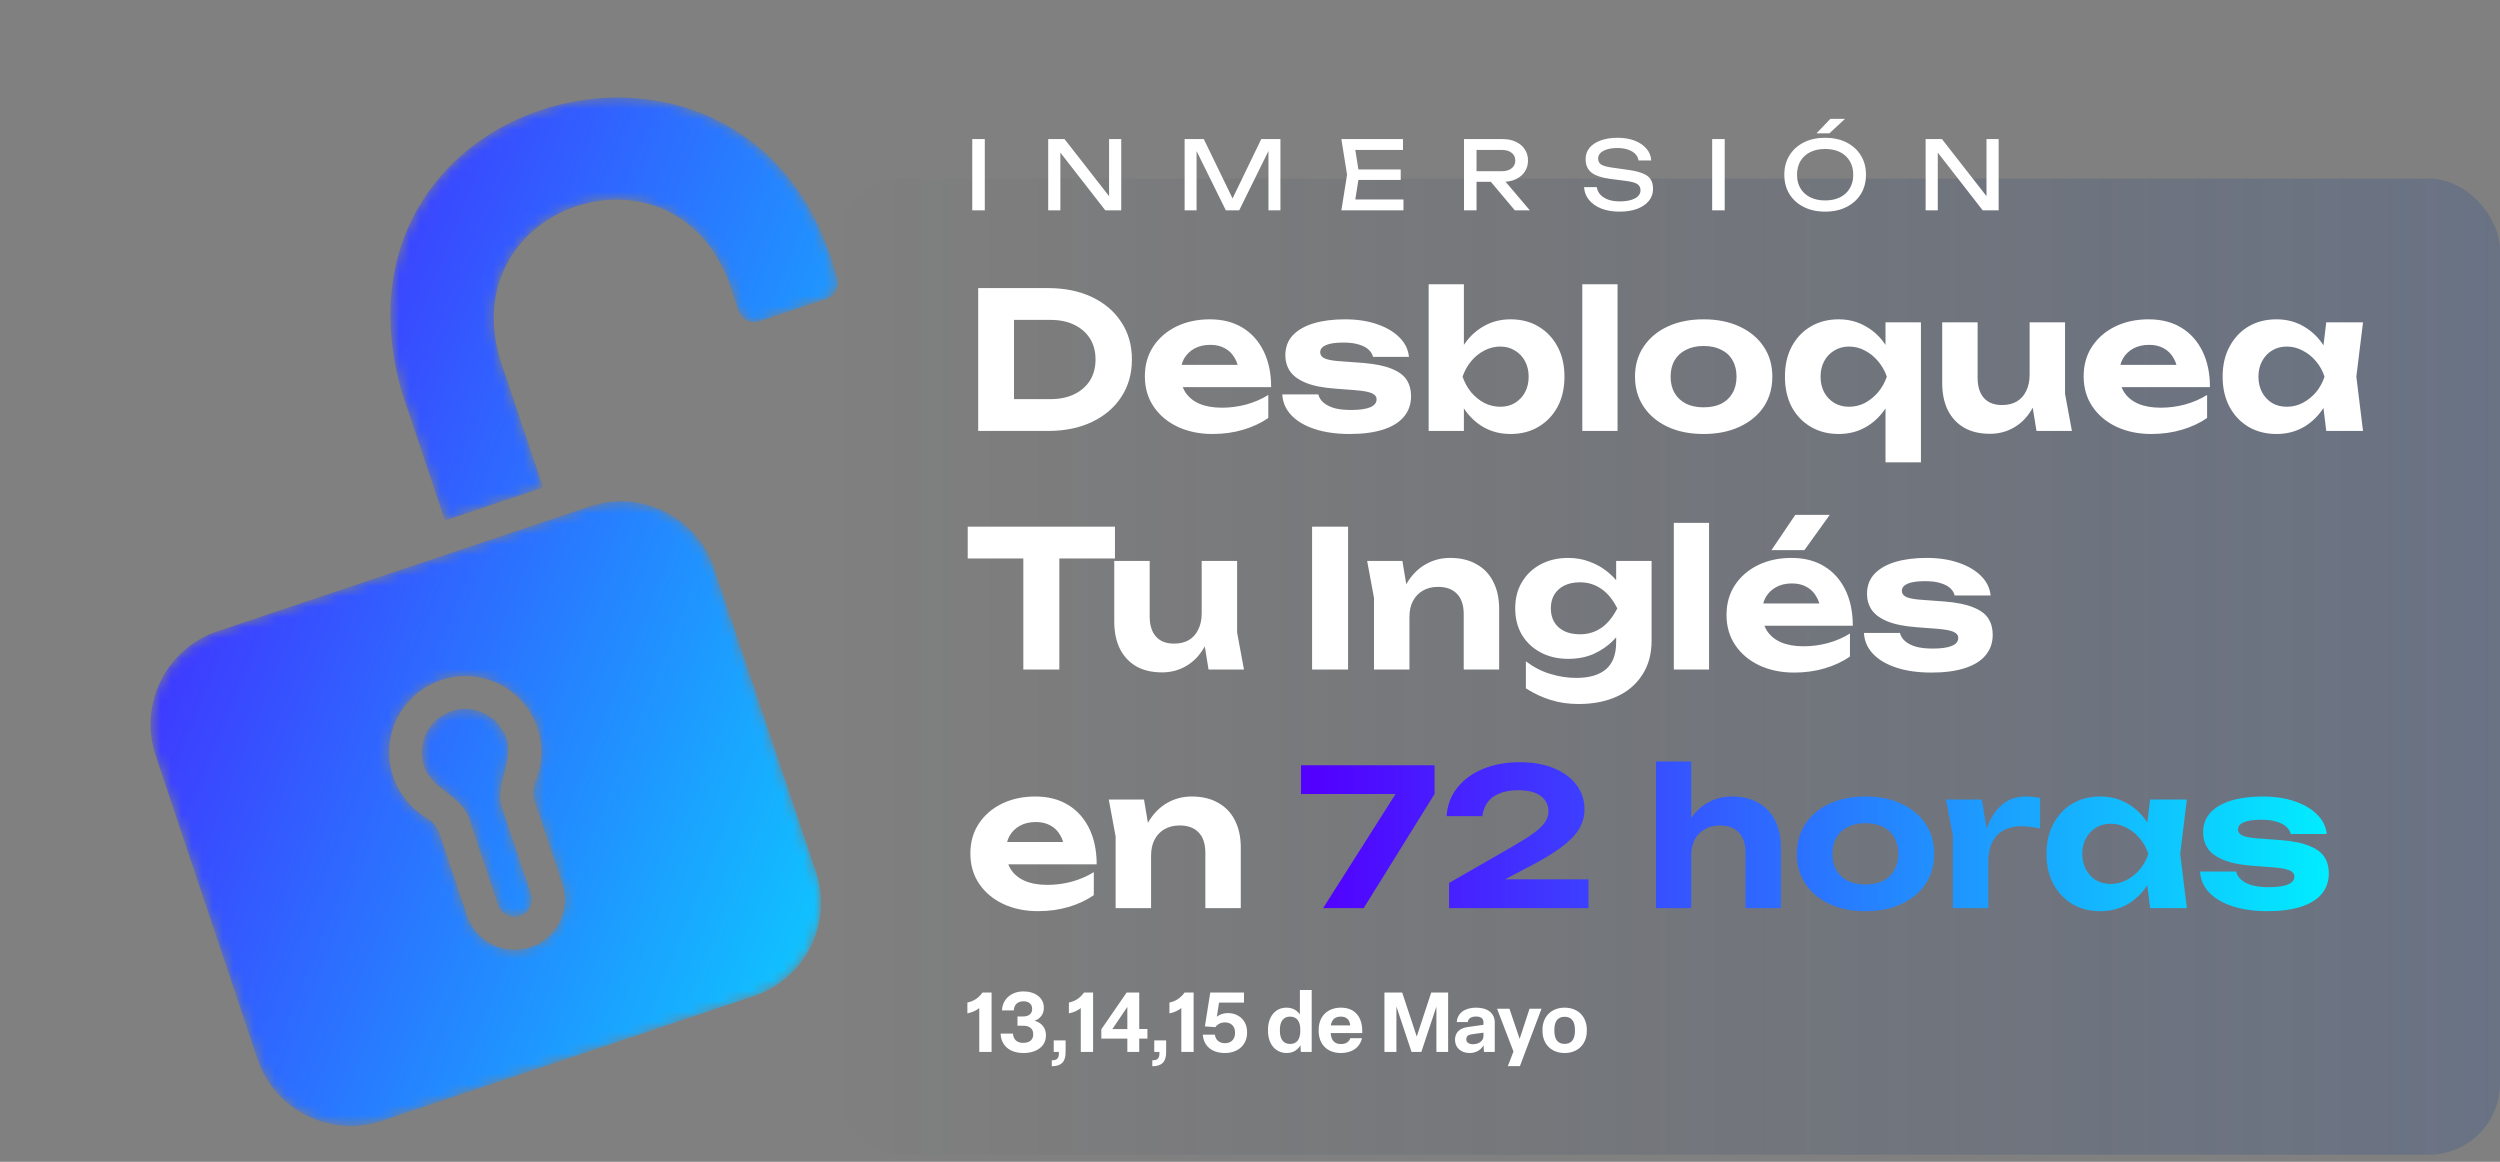
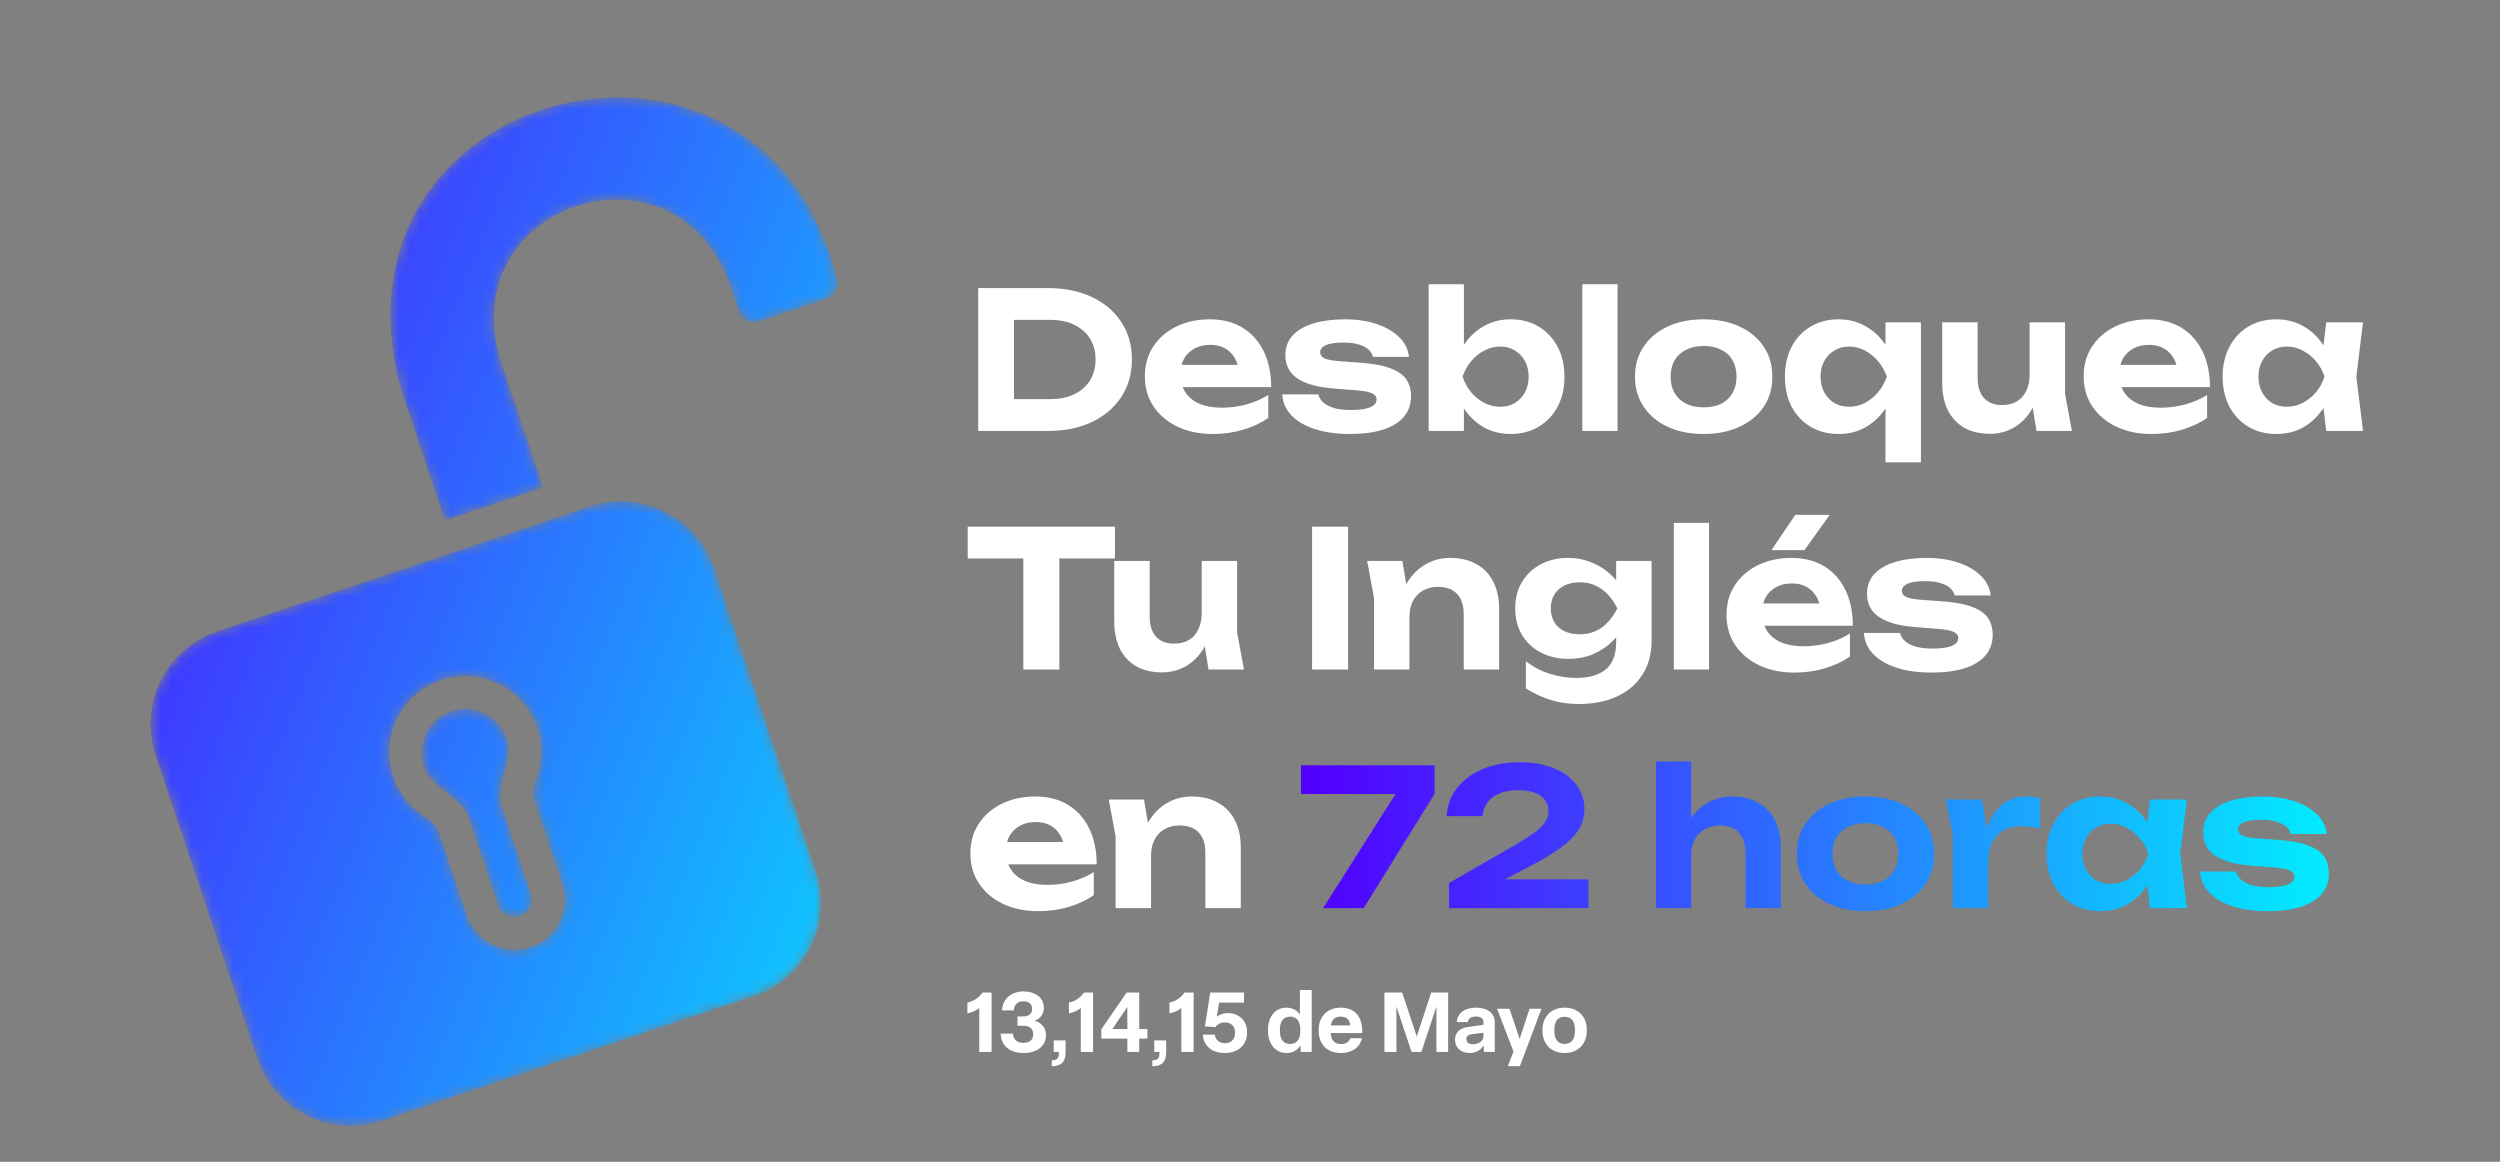
<svg xmlns="http://www.w3.org/2000/svg" width="241" height="112" viewBox="0 0 241 112" fill="none">
  <rect x="0" y="0" width="241" height="112" fill="#808080" stroke="none" />
  <mask id="mask0_7_324" style="mask-type:luminance" maskUnits="userSpaceOnUse" x="14" y="9" width="82" height="100">
    <path d="M20.972 60.853L56.863 48.816C61.82 47.157 67.184 49.827 68.85 54.781L78.66 84.03C80.311 88.987 77.645 94.347 72.694 96.017L36.803 108.055C31.846 109.707 26.486 107.04 24.816 102.089L15.006 72.841C13.348 67.883 16.017 62.52 20.972 60.853ZM41.055 78.8C41.639 79.119 42.093 79.632 42.34 80.251L45.024 88.254C45.873 90.786 48.615 92.151 51.148 91.301C53.68 90.452 55.045 87.71 54.195 85.178L51.511 77.174C51.334 76.528 51.386 75.84 51.657 75.228C52.51 73.122 52.332 70.738 51.176 68.782C50.024 66.835 48.039 65.528 45.796 65.239C43.552 64.949 41.3 65.711 39.693 67.302C38.085 68.893 37.3 71.138 37.567 73.384C37.833 75.63 39.12 77.629 41.055 78.8ZM40.876 73.851C41.647 76.217 44.762 76.736 45.332 79.247L48.016 87.251C48.312 88.131 49.264 88.604 50.144 88.309C51.025 88.014 51.498 87.062 51.203 86.182L48.519 78.178C47.385 75.558 50.12 72.949 48.444 70.363C47.342 68.535 45.039 67.827 43.099 68.72C41.16 69.615 40.202 71.824 40.876 73.851ZM70.25 27.15L71.198 29.977C71.478 30.802 72.37 31.246 73.196 30.972L79.69 28.794C80.514 28.514 80.958 27.622 80.683 26.796C73.229 -2.623 30.347 8.138 38.714 37.727L42.889 50.174C45.689 49.237 49.558 47.935 52.358 46.998L48.183 34.551C43.866 19.751 64.76 12.724 70.25 27.15ZM82.443 31.353C82.059 31.912 82.071 32.652 82.474 33.198C82.877 33.743 83.582 33.972 84.229 33.768C84.542 33.662 84.816 33.461 85.008 33.191L88.657 28.099C89.144 27.39 88.974 26.422 88.276 25.922C87.577 25.42 86.606 25.572 86.092 26.261L82.443 31.353ZM86.248 42.698L92.23 44.562C92.546 44.66 92.886 44.657 93.2 44.552C93.838 44.324 94.262 43.716 94.256 43.039C94.248 42.361 93.811 41.762 93.168 41.549L87.186 39.685C86.36 39.445 85.495 39.91 85.238 40.731C84.983 41.553 85.432 42.427 86.248 42.698ZM88.612 37.259L94.005 35.45C94.831 35.173 95.277 34.278 95 33.452C94.723 32.626 93.828 32.181 93.002 32.458L87.609 34.267C86.782 34.544 86.338 35.439 86.615 36.265C86.892 37.09 87.786 37.536 88.612 37.259Z" fill="white" />
  </mask>
  <g mask="url(#mask0_7_324)">
    <path d="M20.972 60.853L56.863 48.816C61.82 47.158 67.184 49.827 68.85 54.782L78.66 84.03C80.311 88.987 77.645 94.347 72.694 96.017L36.803 108.055C31.846 109.707 26.486 107.04 24.816 102.089L15.006 72.841C13.348 67.883 16.017 62.52 20.972 60.853ZM41.055 78.8C41.639 79.119 42.093 79.632 42.34 80.251L45.024 88.254C45.873 90.786 48.615 92.151 51.148 91.301C53.68 90.452 55.045 87.71 54.195 85.178L51.511 77.175C51.334 76.528 51.386 75.84 51.657 75.228C52.51 73.122 52.332 70.738 51.176 68.782C50.024 66.835 48.039 65.528 45.796 65.239C43.552 64.949 41.3 65.711 39.693 67.302C38.085 68.893 37.3 71.138 37.567 73.384C37.833 75.63 39.12 77.629 41.055 78.8ZM40.876 73.851C41.647 76.217 44.762 76.736 45.332 79.247L48.016 87.251C48.312 88.131 49.264 88.604 50.144 88.309C51.025 88.014 51.498 87.062 51.203 86.182L48.519 78.178C47.385 75.558 50.12 72.949 48.444 70.363C47.342 68.535 45.039 67.827 43.099 68.72C41.16 69.615 40.202 71.824 40.876 73.851ZM70.25 27.15L71.198 29.977C71.478 30.802 72.37 31.246 73.196 30.972L79.69 28.794C80.514 28.514 80.958 27.622 80.683 26.796C73.229 -2.623 30.347 8.138 38.714 37.727L42.889 50.174C45.689 49.237 49.558 47.935 52.358 46.998L48.183 34.551C43.866 19.751 64.76 12.724 70.25 27.15Z" fill="url(#paint0_linear_7_324)" />
  </g>
-   <rect x="80.333" y="17.214" width="160.667" height="94.105" rx="6.886" fill="url(#paint1_linear_7_324)" />
  <path d="M101.018 27.771C102.634 27.771 104.048 28.059 105.26 28.634C106.472 29.21 107.414 30.011 108.087 31.04C108.773 32.068 109.116 33.274 109.116 34.657C109.116 36.028 108.773 37.234 108.087 38.274C107.414 39.303 106.472 40.104 105.26 40.68C104.048 41.255 102.634 41.543 101.018 41.543H94.298V27.771H101.018ZM97.75 40.129L96.06 38.476H101.275C102.156 38.476 102.922 38.317 103.57 37.999C104.219 37.681 104.721 37.24 105.076 36.677C105.431 36.101 105.609 35.428 105.609 34.657C105.609 33.873 105.431 33.2 105.076 32.637C104.721 32.074 104.219 31.633 103.57 31.315C102.922 30.997 102.156 30.838 101.275 30.838H96.06L97.75 29.185V40.129ZM116.883 41.836C115.634 41.836 114.514 41.604 113.523 41.139C112.543 40.673 111.772 40.025 111.209 39.192C110.646 38.36 110.365 37.387 110.365 36.273C110.365 35.183 110.634 34.228 111.172 33.408C111.711 32.588 112.452 31.945 113.394 31.48C114.349 31.015 115.426 30.783 116.626 30.783C117.85 30.783 118.903 31.052 119.784 31.59C120.666 32.129 121.345 32.888 121.822 33.867C122.3 34.847 122.538 35.997 122.538 37.319H113.1V35.171H120.666L119.435 35.942C119.399 35.367 119.258 34.883 119.013 34.492C118.78 34.088 118.468 33.782 118.077 33.574C117.685 33.353 117.22 33.243 116.681 33.243C116.093 33.243 115.585 33.359 115.157 33.592C114.729 33.825 114.392 34.149 114.147 34.565C113.915 34.981 113.798 35.465 113.798 36.016C113.798 36.714 113.951 37.307 114.257 37.797C114.576 38.286 115.028 38.66 115.616 38.917C116.216 39.174 116.944 39.303 117.801 39.303C118.585 39.303 119.368 39.198 120.151 38.99C120.935 38.77 121.639 38.464 122.263 38.072V40.294C121.553 40.784 120.739 41.163 119.821 41.432C118.915 41.702 117.936 41.836 116.883 41.836ZM136.026 38.182C136.026 38.966 135.793 39.633 135.328 40.184C134.875 40.722 134.208 41.133 133.327 41.414C132.445 41.696 131.374 41.836 130.113 41.836C128.828 41.836 127.702 41.677 126.735 41.359C125.768 41.041 125.015 40.594 124.476 40.019C123.938 39.443 123.65 38.776 123.613 38.017H127.084C127.157 38.323 127.329 38.593 127.598 38.825C127.879 39.058 128.241 39.235 128.681 39.358C129.122 39.468 129.642 39.523 130.242 39.523C131.05 39.523 131.662 39.437 132.078 39.266C132.494 39.094 132.703 38.837 132.703 38.495C132.703 38.237 132.549 38.042 132.243 37.907C131.95 37.772 131.417 37.674 130.646 37.613L128.736 37.466C127.537 37.381 126.582 37.191 125.872 36.897C125.162 36.603 124.654 36.23 124.348 35.777C124.054 35.324 123.907 34.816 123.907 34.253C123.907 33.482 124.146 32.839 124.623 32.325C125.113 31.811 125.786 31.425 126.643 31.168C127.5 30.911 128.504 30.783 129.654 30.783C130.805 30.783 131.827 30.936 132.721 31.242C133.627 31.548 134.349 31.97 134.888 32.509C135.438 33.047 135.751 33.678 135.824 34.4H132.354C132.305 34.155 132.17 33.929 131.95 33.721C131.742 33.512 131.436 33.347 131.032 33.225C130.64 33.09 130.126 33.023 129.489 33.023C128.767 33.023 128.216 33.102 127.837 33.261C127.457 33.421 127.267 33.653 127.267 33.959C127.267 34.192 127.384 34.375 127.616 34.51C127.849 34.645 128.29 34.743 128.938 34.804L131.417 34.987C132.592 35.085 133.51 35.275 134.171 35.557C134.845 35.826 135.322 36.181 135.604 36.622C135.885 37.062 136.026 37.583 136.026 38.182ZM137.722 27.404H141.119V34.253L140.66 35.153V37.613L141.119 38.495V41.543H137.722V27.404ZM139.981 36.309C140.164 35.183 140.513 34.21 141.027 33.39C141.541 32.57 142.19 31.933 142.974 31.48C143.757 31.015 144.639 30.783 145.618 30.783C146.646 30.783 147.546 31.015 148.317 31.48C149.1 31.945 149.713 32.594 150.153 33.427C150.594 34.247 150.814 35.208 150.814 36.309C150.814 37.411 150.594 38.378 150.153 39.211C149.713 40.031 149.1 40.673 148.317 41.139C147.546 41.604 146.646 41.836 145.618 41.836C144.639 41.836 143.757 41.61 142.974 41.157C142.19 40.692 141.541 40.049 141.027 39.229C140.513 38.397 140.164 37.423 139.981 36.309ZM147.362 36.309C147.362 35.746 147.246 35.251 147.013 34.822C146.781 34.382 146.456 34.039 146.04 33.794C145.636 33.537 145.165 33.408 144.626 33.408C144.088 33.408 143.574 33.537 143.084 33.794C142.606 34.039 142.184 34.382 141.817 34.822C141.462 35.251 141.186 35.746 140.991 36.309C141.186 36.873 141.462 37.374 141.817 37.815C142.184 38.244 142.606 38.586 143.084 38.843C143.574 39.088 144.088 39.211 144.626 39.211C145.165 39.211 145.636 39.088 146.04 38.843C146.456 38.586 146.781 38.244 147.013 37.815C147.246 37.374 147.362 36.873 147.362 36.309ZM152.534 27.404H155.931V41.543H152.534V27.404ZM164.224 41.836C162.902 41.836 161.746 41.604 160.754 41.139C159.763 40.673 158.991 40.025 158.44 39.192C157.89 38.36 157.614 37.399 157.614 36.309C157.614 35.208 157.89 34.247 158.44 33.427C158.991 32.594 159.763 31.945 160.754 31.48C161.758 31.015 162.915 30.783 164.224 30.783C165.547 30.783 166.703 31.015 167.695 31.48C168.699 31.945 169.476 32.594 170.027 33.427C170.578 34.247 170.853 35.208 170.853 36.309C170.853 37.411 170.578 38.378 170.027 39.211C169.476 40.031 168.699 40.673 167.695 41.139C166.703 41.604 165.547 41.836 164.224 41.836ZM164.224 39.266C164.898 39.266 165.467 39.15 165.932 38.917C166.41 38.672 166.771 38.329 167.015 37.889C167.273 37.448 167.401 36.922 167.401 36.309C167.401 35.697 167.273 35.171 167.015 34.73C166.771 34.29 166.41 33.953 165.932 33.721C165.467 33.476 164.898 33.353 164.224 33.353C163.576 33.353 163.013 33.476 162.535 33.721C162.058 33.953 161.691 34.29 161.433 34.73C161.176 35.171 161.048 35.697 161.048 36.309C161.048 36.922 161.176 37.448 161.433 37.889C161.691 38.329 162.058 38.672 162.535 38.917C163.013 39.15 163.576 39.266 164.224 39.266ZM185.178 31.076V44.572H181.763V38.201L181.91 37.393V34.675L181.763 34.235V31.076H185.178ZM182.883 36.309C182.712 37.423 182.369 38.397 181.855 39.229C181.341 40.049 180.686 40.692 179.89 41.157C179.107 41.61 178.225 41.836 177.246 41.836C176.23 41.836 175.33 41.604 174.547 41.139C173.763 40.673 173.151 40.031 172.711 39.211C172.282 38.378 172.068 37.411 172.068 36.309C172.068 35.208 172.282 34.247 172.711 33.427C173.151 32.594 173.763 31.945 174.547 31.48C175.33 31.015 176.23 30.783 177.246 30.783C178.225 30.783 179.107 31.015 179.89 31.48C180.686 31.933 181.341 32.57 181.855 33.39C182.381 34.21 182.724 35.183 182.883 36.309ZM175.502 36.309C175.502 36.873 175.618 37.374 175.85 37.815C176.083 38.244 176.407 38.586 176.824 38.843C177.24 39.088 177.711 39.211 178.237 39.211C178.788 39.211 179.302 39.088 179.78 38.843C180.257 38.586 180.68 38.244 181.047 37.815C181.414 37.374 181.696 36.873 181.891 36.309C181.696 35.746 181.414 35.251 181.047 34.822C180.68 34.382 180.257 34.039 179.78 33.794C179.302 33.537 178.788 33.408 178.237 33.408C177.711 33.408 177.24 33.537 176.824 33.794C176.407 34.039 176.083 34.382 175.85 34.822C175.618 35.251 175.502 35.746 175.502 36.309ZM191.837 41.818C190.857 41.818 190.025 41.622 189.339 41.23C188.654 40.827 188.127 40.257 187.76 39.523C187.405 38.788 187.228 37.919 187.228 36.915V31.076H190.643V36.42C190.643 37.264 190.845 37.913 191.249 38.366C191.653 38.819 192.234 39.045 192.993 39.045C193.556 39.045 194.034 38.929 194.426 38.697C194.817 38.464 195.117 38.127 195.325 37.687C195.546 37.246 195.656 36.726 195.656 36.126L196.721 36.695C196.598 37.797 196.305 38.733 195.839 39.505C195.387 40.263 194.811 40.839 194.113 41.23C193.428 41.622 192.669 41.818 191.837 41.818ZM196.317 41.543L195.656 37.466V31.076H199.071V37.98L199.732 41.543H196.317ZM207.384 41.836C206.135 41.836 205.015 41.604 204.023 41.139C203.044 40.673 202.273 40.025 201.71 39.192C201.147 38.36 200.865 37.387 200.865 36.273C200.865 35.183 201.134 34.228 201.673 33.408C202.212 32.588 202.952 31.945 203.895 31.48C204.85 31.015 205.927 30.783 207.126 30.783C208.351 30.783 209.403 31.052 210.285 31.59C211.166 32.129 211.845 32.888 212.323 33.867C212.8 34.847 213.039 35.997 213.039 37.319H203.601V35.171H211.166L209.936 35.942C209.899 35.367 209.758 34.883 209.514 34.492C209.281 34.088 208.969 33.782 208.577 33.574C208.185 33.353 207.72 33.243 207.182 33.243C206.594 33.243 206.086 33.359 205.658 33.592C205.229 33.825 204.892 34.149 204.648 34.565C204.415 34.981 204.299 35.465 204.299 36.016C204.299 36.714 204.452 37.307 204.758 37.797C205.076 38.286 205.529 38.66 206.117 38.917C206.716 39.174 207.445 39.303 208.302 39.303C209.085 39.303 209.869 39.198 210.652 38.99C211.435 38.77 212.139 38.464 212.764 38.072V40.294C212.054 40.784 211.24 41.163 210.321 41.432C209.416 41.702 208.436 41.836 207.384 41.836ZM224.25 41.543L223.791 37.742L224.286 36.309L223.791 34.896L224.25 31.076H227.794L227.151 36.309L227.794 41.543H224.25ZM225.094 36.309C224.911 37.423 224.562 38.397 224.048 39.229C223.534 40.049 222.885 40.692 222.101 41.157C221.318 41.61 220.436 41.836 219.457 41.836C218.429 41.836 217.523 41.604 216.74 41.139C215.968 40.673 215.362 40.031 214.922 39.211C214.481 38.378 214.261 37.411 214.261 36.309C214.261 35.208 214.481 34.247 214.922 33.427C215.362 32.594 215.968 31.945 216.74 31.48C217.523 31.015 218.429 30.783 219.457 30.783C220.436 30.783 221.318 31.015 222.101 31.48C222.885 31.933 223.534 32.57 224.048 33.39C224.574 34.21 224.923 35.183 225.094 36.309ZM217.713 36.309C217.713 36.873 217.829 37.374 218.062 37.815C218.294 38.244 218.613 38.586 219.017 38.843C219.433 39.088 219.91 39.211 220.449 39.211C220.987 39.211 221.495 39.088 221.973 38.843C222.462 38.586 222.891 38.244 223.258 37.815C223.625 37.374 223.901 36.873 224.084 36.309C223.901 35.746 223.625 35.251 223.258 34.822C222.891 34.382 222.462 34.039 221.973 33.794C221.495 33.537 220.987 33.408 220.449 33.408C219.91 33.408 219.433 33.537 219.017 33.794C218.613 34.039 218.294 34.382 218.062 34.822C217.829 35.251 217.713 35.746 217.713 36.309ZM98.649 52.314H102.12V64.543H98.649V52.314ZM93.288 50.771H107.481V53.838H93.288V50.771ZM112.023 64.818C111.044 64.818 110.212 64.622 109.526 64.231C108.841 63.827 108.314 63.257 107.947 62.523C107.592 61.788 107.414 60.919 107.414 59.915V54.076H110.83V59.42C110.83 60.264 111.032 60.913 111.436 61.366C111.84 61.819 112.421 62.045 113.18 62.045C113.743 62.045 114.221 61.929 114.612 61.697C115.004 61.464 115.304 61.127 115.512 60.687C115.732 60.246 115.843 59.726 115.843 59.126L116.908 59.695C116.785 60.797 116.491 61.733 116.026 62.505C115.573 63.263 114.998 63.839 114.3 64.231C113.615 64.622 112.856 64.818 112.023 64.818ZM116.504 64.543L115.843 60.466V54.076H119.258V60.98L119.919 64.543H116.504ZM126.485 50.771H129.955V64.543H126.485V50.771ZM131.793 54.076H135.19L135.87 58.153V64.543H132.454V57.639L131.793 54.076ZM139.781 53.783C140.784 53.783 141.635 53.985 142.333 54.389C143.043 54.78 143.582 55.343 143.949 56.078C144.328 56.812 144.518 57.688 144.518 58.704V64.543H141.103V59.218C141.103 58.349 140.888 57.694 140.46 57.253C140.032 56.8 139.419 56.574 138.624 56.574C138.061 56.574 137.571 56.696 137.155 56.941C136.751 57.173 136.433 57.51 136.2 57.951C135.98 58.379 135.87 58.893 135.87 59.493L134.786 58.924C134.921 57.81 135.221 56.873 135.686 56.114C136.163 55.356 136.751 54.78 137.449 54.389C138.159 53.985 138.936 53.783 139.781 53.783ZM155.798 61.917V60.136L155.908 59.714V57.29L155.798 56.904V54.076H159.213V61.752C159.213 63.049 158.913 64.151 158.314 65.057C157.726 65.975 156.906 66.673 155.853 67.15C154.8 67.627 153.576 67.866 152.181 67.866C151.214 67.866 150.32 67.738 149.5 67.481C148.692 67.236 147.89 66.862 147.095 66.361V63.753C147.841 64.316 148.625 64.72 149.445 64.965C150.277 65.222 151.116 65.351 151.96 65.351C153.197 65.351 154.145 65.075 154.807 64.524C155.468 63.961 155.798 63.092 155.798 61.917ZM151.171 63.514C150.192 63.514 149.316 63.312 148.545 62.908C147.774 62.505 147.168 61.941 146.727 61.219C146.287 60.485 146.066 59.628 146.066 58.648C146.066 57.669 146.287 56.818 146.727 56.096C147.168 55.362 147.774 54.792 148.545 54.389C149.316 53.985 150.192 53.783 151.171 53.783C151.905 53.783 152.579 53.899 153.191 54.131C153.803 54.352 154.347 54.646 154.825 55.013C155.302 55.38 155.706 55.784 156.037 56.225C156.367 56.653 156.618 57.088 156.79 57.528C156.961 57.957 157.047 58.342 157.047 58.685C157.047 59.138 156.912 59.646 156.643 60.209C156.373 60.76 155.982 61.286 155.468 61.788C154.966 62.29 154.354 62.706 153.631 63.037C152.909 63.355 152.089 63.514 151.171 63.514ZM152.309 61.146C153.068 61.146 153.748 60.944 154.347 60.54C154.947 60.136 155.468 59.505 155.908 58.648C155.468 57.779 154.941 57.143 154.329 56.739C153.729 56.335 153.056 56.133 152.309 56.133C151.734 56.133 151.232 56.237 150.804 56.445C150.387 56.653 150.063 56.947 149.83 57.326C149.61 57.694 149.5 58.134 149.5 58.648C149.5 59.15 149.61 59.591 149.83 59.971C150.051 60.338 150.369 60.625 150.785 60.834C151.214 61.042 151.722 61.146 152.309 61.146ZM161.356 50.404H164.753V64.543H161.356V50.404ZM172.955 64.836C171.706 64.836 170.586 64.604 169.595 64.139C168.615 63.673 167.844 63.025 167.281 62.192C166.718 61.36 166.436 60.387 166.436 59.273C166.436 58.183 166.706 57.228 167.244 56.408C167.783 55.588 168.524 54.946 169.466 54.48C170.421 54.015 171.498 53.783 172.698 53.783C173.922 53.783 174.975 54.052 175.856 54.59C176.738 55.129 177.417 55.888 177.894 56.867C178.372 57.847 178.61 58.997 178.61 60.319H169.172V58.171H176.738L175.507 58.942C175.471 58.367 175.33 57.883 175.085 57.492C174.852 57.088 174.54 56.782 174.148 56.574C173.757 56.353 173.292 56.243 172.753 56.243C172.165 56.243 171.657 56.359 171.229 56.592C170.8 56.825 170.464 57.149 170.219 57.565C169.986 57.981 169.87 58.465 169.87 59.016C169.87 59.714 170.023 60.307 170.329 60.797C170.647 61.286 171.1 61.66 171.688 61.917C172.288 62.174 173.016 62.303 173.873 62.303C174.656 62.303 175.44 62.198 176.223 61.99C177.007 61.77 177.711 61.464 178.335 61.072V63.294C177.625 63.784 176.811 64.163 175.893 64.433C174.987 64.702 174.008 64.836 172.955 64.836ZM173.065 49.633H176.389L173.946 53.03H170.77L173.065 49.633ZM192.098 61.182C192.098 61.966 191.865 62.633 191.4 63.184C190.947 63.722 190.28 64.133 189.399 64.414C188.517 64.696 187.446 64.836 186.185 64.836C184.9 64.836 183.774 64.677 182.807 64.359C181.84 64.041 181.087 63.594 180.548 63.019C180.01 62.443 179.722 61.776 179.685 61.017H183.156C183.229 61.323 183.401 61.593 183.67 61.825C183.951 62.058 184.313 62.235 184.753 62.358C185.194 62.468 185.714 62.523 186.314 62.523C187.122 62.523 187.734 62.437 188.15 62.266C188.566 62.094 188.774 61.837 188.774 61.495C188.774 61.237 188.621 61.042 188.315 60.907C188.022 60.772 187.489 60.674 186.718 60.613L184.808 60.466C183.609 60.381 182.654 60.191 181.944 59.897C181.234 59.603 180.726 59.23 180.42 58.777C180.126 58.324 179.979 57.816 179.979 57.253C179.979 56.482 180.218 55.839 180.695 55.325C181.185 54.811 181.858 54.425 182.715 54.168C183.572 53.911 184.576 53.783 185.726 53.783C186.877 53.783 187.899 53.936 188.793 54.242C189.699 54.548 190.421 54.97 190.96 55.509C191.51 56.047 191.823 56.678 191.896 57.4H188.426C188.377 57.155 188.242 56.929 188.022 56.721C187.814 56.512 187.507 56.347 187.104 56.225C186.712 56.09 186.198 56.023 185.561 56.023C184.839 56.023 184.288 56.102 183.909 56.261C183.529 56.421 183.339 56.653 183.339 56.959C183.339 57.192 183.456 57.375 183.688 57.51C183.921 57.645 184.361 57.743 185.01 57.804L187.489 57.987C188.664 58.085 189.582 58.275 190.243 58.557C190.917 58.826 191.394 59.181 191.676 59.622C191.957 60.062 192.098 60.583 192.098 61.182ZM100.063 87.836C98.815 87.836 97.695 87.604 96.703 87.139C95.724 86.674 94.953 86.025 94.389 85.192C93.826 84.36 93.545 83.387 93.545 82.273C93.545 81.183 93.814 80.228 94.353 79.408C94.891 78.588 95.632 77.945 96.575 77.48C97.529 77.015 98.606 76.783 99.806 76.783C101.03 76.783 102.083 77.052 102.964 77.591C103.846 78.129 104.525 78.888 105.003 79.867C105.48 80.847 105.719 81.997 105.719 83.319H96.281V81.171H103.846L102.616 81.942C102.579 81.367 102.438 80.883 102.193 80.492C101.961 80.088 101.648 79.782 101.257 79.574C100.865 79.353 100.4 79.243 99.861 79.243C99.274 79.243 98.766 79.359 98.337 79.592C97.909 79.825 97.572 80.149 97.327 80.565C97.095 80.981 96.978 81.465 96.978 82.016C96.978 82.713 97.131 83.307 97.438 83.797C97.756 84.287 98.209 84.66 98.796 84.917C99.396 85.174 100.124 85.302 100.981 85.302C101.765 85.302 102.548 85.198 103.332 84.99C104.115 84.77 104.819 84.464 105.443 84.072V86.294C104.733 86.784 103.919 87.163 103.001 87.433C102.095 87.702 101.116 87.836 100.063 87.836ZM106.886 77.076H110.283L110.963 81.153V87.543H107.547V80.639L106.886 77.076ZM114.874 76.783C115.877 76.783 116.728 76.985 117.426 77.388C118.136 77.78 118.675 78.343 119.042 79.078C119.421 79.812 119.611 80.688 119.611 81.704V87.543H116.196V82.218C116.196 81.349 115.982 80.694 115.553 80.253C115.125 79.8 114.513 79.574 113.717 79.574C113.154 79.574 112.664 79.696 112.248 79.941C111.844 80.173 111.526 80.51 111.293 80.951C111.073 81.379 110.963 81.893 110.963 82.493L109.879 81.924C110.014 80.81 110.314 79.874 110.779 79.115C111.256 78.356 111.844 77.78 112.542 77.388C113.252 76.985 114.029 76.783 114.874 76.783Z" fill="white" />
  <path d="M127.548 87.543L135.15 75.571L135.132 76.544H125.418V73.771H138.29V76.544L131.459 87.543H127.548ZM139.451 78.674C139.525 77.609 139.874 76.691 140.498 75.92C141.122 75.136 141.948 74.536 142.977 74.12C144.017 73.692 145.192 73.477 146.502 73.477C147.751 73.477 148.84 73.667 149.771 74.047C150.713 74.426 151.442 74.959 151.956 75.644C152.482 76.33 152.745 77.119 152.745 78.013C152.745 78.711 152.562 79.359 152.194 79.959C151.827 80.547 151.246 81.134 150.45 81.722C149.654 82.309 148.608 82.934 147.31 83.595L143.344 85.688L143.142 84.77H153.131V87.543H139.69V85.119L145.602 81.722C146.545 81.183 147.28 80.724 147.806 80.345C148.345 79.953 148.724 79.592 148.944 79.261C149.165 78.931 149.275 78.576 149.275 78.196C149.275 77.805 149.165 77.456 148.944 77.15C148.736 76.844 148.418 76.605 147.99 76.434C147.561 76.262 147.022 76.177 146.374 76.177C145.602 76.177 144.966 76.293 144.464 76.525C143.962 76.746 143.589 77.046 143.344 77.425C143.099 77.805 142.952 78.221 142.903 78.674H139.451ZM159.635 73.404H163.031V87.543H159.635V73.404ZM166.961 76.783C167.952 76.783 168.797 76.985 169.495 77.388C170.205 77.78 170.743 78.343 171.111 79.078C171.49 79.812 171.68 80.688 171.68 81.704V87.543H168.265V82.218C168.265 81.349 168.05 80.694 167.622 80.253C167.206 79.8 166.594 79.574 165.786 79.574C165.235 79.574 164.751 79.696 164.335 79.941C163.919 80.173 163.595 80.51 163.362 80.951C163.142 81.379 163.031 81.893 163.031 82.493L161.948 81.924C162.095 80.81 162.401 79.874 162.866 79.115C163.331 78.356 163.913 77.78 164.611 77.388C165.321 76.985 166.104 76.783 166.961 76.783ZM179.825 87.836C178.503 87.836 177.346 87.604 176.354 87.139C175.363 86.674 174.592 86.025 174.041 85.192C173.49 84.36 173.215 83.399 173.215 82.309C173.215 81.208 173.49 80.247 174.041 79.427C174.592 78.594 175.363 77.945 176.354 77.48C177.358 77.015 178.515 76.783 179.825 76.783C181.147 76.783 182.304 77.015 183.295 77.48C184.299 77.945 185.076 78.594 185.627 79.427C186.178 80.247 186.454 81.208 186.454 82.309C186.454 83.411 186.178 84.378 185.627 85.211C185.076 86.031 184.299 86.674 183.295 87.139C182.304 87.604 181.147 87.836 179.825 87.836ZM179.825 85.266C180.498 85.266 181.067 85.15 181.533 84.917C182.01 84.672 182.371 84.329 182.616 83.889C182.873 83.448 183.001 82.922 183.001 82.309C183.001 81.697 182.873 81.171 182.616 80.73C182.371 80.29 182.01 79.953 181.533 79.721C181.067 79.476 180.498 79.353 179.825 79.353C179.176 79.353 178.613 79.476 178.136 79.721C177.658 79.953 177.291 80.29 177.034 80.73C176.777 81.171 176.648 81.697 176.648 82.309C176.648 82.922 176.777 83.448 177.034 83.889C177.291 84.329 177.658 84.672 178.136 84.917C178.613 85.15 179.176 85.266 179.825 85.266ZM187.596 77.076H191.048L191.672 80.841V87.543H188.257V80.565L187.596 77.076ZM196.667 76.93V79.867C196.336 79.794 196.006 79.739 195.675 79.702C195.357 79.665 195.063 79.647 194.794 79.647C194.206 79.647 193.674 79.769 193.197 80.014C192.731 80.247 192.358 80.62 192.076 81.134C191.807 81.648 191.672 82.316 191.672 83.136L190.993 82.291C191.079 81.544 191.22 80.841 191.415 80.18C191.611 79.519 191.881 78.937 192.223 78.435C192.566 77.921 192.988 77.517 193.49 77.223C194.004 76.93 194.623 76.783 195.345 76.783C195.553 76.783 195.773 76.795 196.006 76.819C196.238 76.844 196.459 76.88 196.667 76.93ZM207.268 87.543L206.809 83.742L207.305 82.309L206.809 80.896L207.268 77.076H210.812L210.17 82.309L210.812 87.543H207.268ZM208.113 82.309C207.93 83.424 207.581 84.397 207.066 85.229C206.552 86.049 205.904 86.692 205.12 87.157C204.337 87.61 203.455 87.836 202.476 87.836C201.448 87.836 200.542 87.604 199.758 87.139C198.987 86.674 198.381 86.031 197.941 85.211C197.5 84.378 197.28 83.411 197.28 82.309C197.28 81.208 197.5 80.247 197.941 79.427C198.381 78.594 198.987 77.945 199.758 77.48C200.542 77.015 201.448 76.783 202.476 76.783C203.455 76.783 204.337 77.015 205.12 77.48C205.904 77.933 206.552 78.57 207.066 79.39C207.593 80.21 207.942 81.183 208.113 82.309ZM200.732 82.309C200.732 82.873 200.848 83.374 201.081 83.815C201.313 84.244 201.631 84.586 202.035 84.843C202.452 85.088 202.929 85.211 203.468 85.211C204.006 85.211 204.514 85.088 204.992 84.843C205.481 84.586 205.91 84.244 206.277 83.815C206.644 83.374 206.92 82.873 207.103 82.309C206.92 81.746 206.644 81.251 206.277 80.822C205.91 80.382 205.481 80.039 204.992 79.794C204.514 79.537 204.006 79.408 203.468 79.408C202.929 79.408 202.452 79.537 202.035 79.794C201.631 80.039 201.313 80.382 201.081 80.822C200.848 81.251 200.732 81.746 200.732 82.309ZM224.5 84.182C224.5 84.966 224.268 85.633 223.803 86.184C223.35 86.722 222.682 87.133 221.801 87.414C220.92 87.696 219.849 87.836 218.588 87.836C217.302 87.836 216.176 87.677 215.209 87.359C214.242 87.041 213.489 86.594 212.951 86.019C212.412 85.443 212.124 84.776 212.088 84.017H215.558C215.631 84.323 215.803 84.593 216.072 84.825C216.354 85.058 216.715 85.235 217.156 85.358C217.596 85.468 218.116 85.523 218.716 85.523C219.524 85.523 220.136 85.437 220.552 85.266C220.969 85.094 221.177 84.837 221.177 84.495C221.177 84.237 221.024 84.042 220.718 83.907C220.424 83.772 219.891 83.674 219.12 83.613L217.211 83.466C216.011 83.381 215.056 83.191 214.346 82.897C213.636 82.603 213.128 82.23 212.822 81.777C212.528 81.324 212.381 80.816 212.381 80.253C212.381 79.482 212.62 78.839 213.098 78.325C213.587 77.811 214.26 77.425 215.117 77.168C215.974 76.911 216.978 76.783 218.129 76.783C219.279 76.783 220.302 76.936 221.195 77.242C222.101 77.548 222.823 77.97 223.362 78.509C223.913 79.047 224.225 79.678 224.298 80.4H220.828C220.779 80.155 220.644 79.929 220.424 79.721C220.216 79.512 219.91 79.347 219.506 79.225C219.114 79.09 218.6 79.023 217.963 79.023C217.241 79.023 216.69 79.102 216.311 79.261C215.931 79.421 215.742 79.653 215.742 79.959C215.742 80.192 215.858 80.375 216.091 80.51C216.323 80.645 216.764 80.743 217.413 80.804L219.891 80.987C221.067 81.085 221.985 81.275 222.646 81.557C223.319 81.826 223.796 82.181 224.078 82.622C224.359 83.062 224.5 83.583 224.5 84.182Z" fill="url(#paint2_linear_7_324)" />
  <path d="M95.588 101.406H94.401V97.178C94.087 97.428 93.7 97.606 93.256 97.686V96.645C93.853 96.524 94.337 96.21 94.716 95.677H95.588V101.406ZM98.665 101.511C97.342 101.511 96.495 100.793 96.462 99.639H97.648C97.689 100.212 98.036 100.534 98.649 100.534C99.238 100.534 99.601 100.228 99.601 99.752V99.663C99.601 99.171 99.238 98.88 98.657 98.88H98.084V97.985H98.649C99.149 97.985 99.496 97.735 99.496 97.299V97.21C99.496 96.815 99.181 96.524 98.673 96.524C98.092 96.524 97.761 96.847 97.729 97.404H96.591C96.64 96.29 97.511 95.572 98.665 95.572C99.778 95.572 100.626 96.185 100.626 97.121V97.194C100.626 97.759 100.262 98.219 99.738 98.404C100.351 98.566 100.827 99.05 100.827 99.752V99.84C100.827 100.849 99.94 101.511 98.665 101.511ZM101.393 102.785V102.213C101.893 102.213 102.079 102.035 102.079 101.519V101.406H101.578V100.292H102.724V101.446C102.724 102.382 102.28 102.785 101.393 102.785ZM105.374 101.406H104.188V97.178C103.873 97.428 103.486 97.606 103.042 97.686V96.645C103.639 96.524 104.123 96.21 104.502 95.677H105.374V101.406ZM109.822 101.406H108.676V100.123H106.167V99.227L108.611 95.677H109.822V99.195H110.612V100.123H109.822V101.406ZM108.676 97.065L107.232 99.203H108.676V97.065ZM111.084 102.785V102.213C111.585 102.213 111.77 102.035 111.77 101.519V101.406H111.27V100.292H112.416V101.446C112.416 102.382 111.972 102.785 111.084 102.785ZM115.065 101.406H113.879V97.178C113.565 97.428 113.177 97.606 112.733 97.686V96.645C113.331 96.524 113.815 96.21 114.194 95.677H115.065V101.406ZM118.08 101.511C116.838 101.511 116.031 100.841 115.95 99.744H117.112C117.185 100.284 117.58 100.567 118.096 100.567C118.669 100.567 119.056 100.179 119.056 99.606V99.518C119.056 98.929 118.669 98.558 118.08 98.558C117.669 98.558 117.338 98.759 117.16 99.017L116.152 98.945L116.668 95.677H119.92V96.653H117.515L117.306 98.009C117.58 97.783 117.959 97.662 118.371 97.662C119.412 97.662 120.218 98.38 120.218 99.477V99.566C120.218 100.72 119.347 101.511 118.08 101.511ZM124.05 101.511C122.929 101.511 122.235 100.615 122.235 99.373V99.268C122.235 98.041 122.905 97.138 124.018 97.138C124.631 97.138 125.067 97.428 125.309 97.799V95.435H126.447V101.406H125.398L125.366 100.752C125.172 101.123 124.728 101.511 124.05 101.511ZM124.365 100.639C125.011 100.639 125.349 100.187 125.349 99.373V99.268C125.349 98.453 125.011 98.001 124.365 98.001C123.728 98.001 123.381 98.453 123.381 99.268V99.373C123.381 100.187 123.728 100.639 124.365 100.639ZM129.266 101.511C127.927 101.511 127.12 100.655 127.12 99.373V99.268C127.12 98.001 127.951 97.138 129.266 97.138C130.686 97.138 131.388 98.138 131.316 99.59H128.274C128.331 100.3 128.661 100.647 129.266 100.647C129.775 100.647 130.065 100.405 130.17 100.082H131.292C131.09 100.962 130.356 101.511 129.266 101.511ZM128.29 98.848H130.162C130.114 98.324 129.823 98.001 129.258 98.001C128.702 98.001 128.387 98.275 128.29 98.848ZM134.613 101.406H133.459V95.677H135.17L136.574 99.921L137.97 95.677H139.6V101.406H138.47V97.033L137.018 101.406H136.074L134.613 97.025V101.406ZM141.666 101.511C140.827 101.511 140.262 100.978 140.262 100.244C140.262 99.534 140.714 99.114 141.473 99.009L143.006 98.791V98.549C143.006 98.203 142.78 97.993 142.287 97.993C141.828 97.993 141.537 98.17 141.497 98.525H140.432C140.496 97.638 141.23 97.138 142.312 97.138C143.433 97.138 144.095 97.694 144.095 98.566V101.406H143.054L143.014 100.768C142.763 101.22 142.279 101.511 141.666 101.511ZM142.005 100.663C142.554 100.663 143.006 100.341 143.006 99.881V99.55L141.876 99.703C141.529 99.752 141.351 99.897 141.351 100.187C141.351 100.486 141.594 100.663 142.005 100.663ZM146.519 102.777H145.357L145.898 101.365L144.317 97.242H145.511L146.495 100.147L147.447 97.242H148.601L146.519 102.777ZM150.832 101.511C149.541 101.511 148.694 100.639 148.694 99.373V99.268C148.694 98.009 149.541 97.138 150.832 97.138C152.123 97.138 152.97 98.009 152.97 99.276V99.373C152.97 100.639 152.123 101.511 150.832 101.511ZM150.832 100.631C151.494 100.631 151.824 100.187 151.824 99.373V99.276C151.824 98.461 151.494 98.017 150.832 98.017C150.17 98.017 149.84 98.461 149.84 99.268V99.373C149.84 100.187 150.17 100.631 150.832 100.631Z" fill="white" />
-   <path d="M93.726 13.409H94.934V20.274H93.726V13.409ZM107.409 19.542L106.915 19.597V13.409H108.087V20.274H106.549L101.734 14.086L102.219 14.031V20.274H101.047V13.409H102.622L107.409 19.542ZM123.433 13.409V20.274H122.28V13.775L122.655 13.793L119.46 20.274H118.17L114.975 13.803L115.35 13.784V20.274H114.197V13.409H116.046L119.122 19.752H118.518L121.584 13.409H123.433ZM135.029 16.338V17.345H130.232V16.338H135.029ZM131.029 16.841L130.544 19.908L129.967 19.231H135.294V20.274H129.308L129.857 16.841L129.308 13.409H135.249V14.452H129.967L130.544 13.775L131.029 16.841ZM141.973 16.503H144.765C145.168 16.503 145.485 16.411 145.717 16.228C145.955 16.045 146.074 15.795 146.074 15.478C146.074 15.154 145.955 14.904 145.717 14.727C145.485 14.544 145.168 14.452 144.765 14.452H141.799L142.339 13.775V20.274H141.131V13.409H144.875C145.357 13.409 145.778 13.497 146.138 13.674C146.504 13.845 146.788 14.086 146.989 14.398C147.197 14.703 147.301 15.063 147.301 15.478C147.301 15.88 147.197 16.237 146.989 16.549C146.788 16.854 146.504 17.095 146.138 17.272C145.778 17.443 145.357 17.528 144.875 17.528H141.973V16.503ZM143.328 17.061H144.747L147.475 20.274H146.028L143.328 17.061ZM152.706 18.041H153.933C153.97 18.315 154.083 18.556 154.272 18.764C154.467 18.971 154.723 19.133 155.041 19.249C155.358 19.359 155.724 19.414 156.139 19.414C156.756 19.414 157.244 19.319 157.604 19.13C157.964 18.935 158.144 18.672 158.144 18.343C158.144 18.074 158.04 17.873 157.833 17.739C157.625 17.604 157.25 17.504 156.707 17.436L155.224 17.244C154.394 17.134 153.79 16.93 153.411 16.631C153.039 16.326 152.853 15.896 152.853 15.34C152.853 14.919 152.978 14.556 153.228 14.251C153.485 13.94 153.845 13.702 154.308 13.537C154.772 13.366 155.315 13.281 155.938 13.281C156.554 13.281 157.1 13.372 157.576 13.555C158.052 13.738 158.431 13.995 158.711 14.324C158.998 14.648 159.154 15.029 159.178 15.468H157.952C157.921 15.224 157.817 15.014 157.64 14.837C157.47 14.66 157.238 14.523 156.945 14.425C156.652 14.321 156.307 14.269 155.91 14.269C155.349 14.269 154.9 14.361 154.565 14.544C154.229 14.727 154.061 14.977 154.061 15.294C154.061 15.539 154.159 15.728 154.354 15.862C154.556 15.99 154.903 16.088 155.398 16.155L156.899 16.366C157.515 16.451 158 16.567 158.354 16.713C158.714 16.854 158.971 17.046 159.123 17.29C159.276 17.528 159.352 17.836 159.352 18.215C159.352 18.654 159.218 19.038 158.949 19.368C158.681 19.698 158.303 19.954 157.814 20.137C157.332 20.314 156.768 20.402 156.121 20.402C155.462 20.402 154.879 20.305 154.372 20.109C153.872 19.908 153.475 19.63 153.182 19.276C152.89 18.922 152.731 18.511 152.706 18.041ZM165.053 13.409H166.261V20.274H165.053V13.409ZM175.944 20.402C175.163 20.402 174.476 20.253 173.884 19.954C173.292 19.655 172.832 19.24 172.502 18.709C172.172 18.172 172.008 17.549 172.008 16.841C172.008 16.134 172.172 15.514 172.502 14.983C172.832 14.446 173.292 14.028 173.884 13.729C174.476 13.43 175.163 13.281 175.944 13.281C176.725 13.281 177.411 13.43 178.003 13.729C178.595 14.028 179.056 14.446 179.386 14.983C179.715 15.514 179.88 16.134 179.88 16.841C179.88 17.549 179.715 18.172 179.386 18.709C179.056 19.24 178.595 19.655 178.003 19.954C177.411 20.253 176.725 20.402 175.944 20.402ZM175.944 19.322C176.499 19.322 176.978 19.221 177.381 19.02C177.784 18.819 178.095 18.532 178.315 18.16C178.54 17.787 178.653 17.348 178.653 16.841C178.653 16.335 178.54 15.896 178.315 15.523C178.095 15.151 177.784 14.864 177.381 14.663C176.978 14.461 176.499 14.361 175.944 14.361C175.395 14.361 174.916 14.461 174.507 14.663C174.104 14.864 173.79 15.151 173.564 15.523C173.344 15.896 173.234 16.335 173.234 16.841C173.234 17.348 173.344 17.787 173.564 18.16C173.79 18.532 174.104 18.819 174.507 19.02C174.916 19.221 175.395 19.322 175.944 19.322ZM176.447 11.459H177.857L176.356 12.851H175.111L176.447 11.459ZM191.993 19.542L191.498 19.597V13.409H192.67V20.274H191.132L186.317 14.086L186.802 14.031V20.274H185.631V13.409H187.205L191.993 19.542Z" fill="white" />
  <defs>
    <linearGradient id="paint0_linear_7_324" x1="4.23498e-05" y1="25.822" x2="111.319" y2="70.579" gradientUnits="userSpaceOnUse">
      <stop stop-color="#5200FF" />
      <stop offset="1" stop-color="#00F0FF" />
    </linearGradient>
    <linearGradient id="paint1_linear_7_324" x1="240.426" y1="62.545" x2="80.333" y2="62.545" gradientUnits="userSpaceOnUse">
      <stop stop-color="#2E5091" stop-opacity="0.27" />
      <stop offset="1" stop-color="#18202F" stop-opacity="0" />
    </linearGradient>
    <linearGradient id="paint2_linear_7_324" x1="126.671" y1="77.043" x2="226.1" y2="77.043" gradientUnits="userSpaceOnUse">
      <stop stop-color="#5200FF" />
      <stop offset="1" stop-color="#00F0FF" />
    </linearGradient>
  </defs>
</svg>